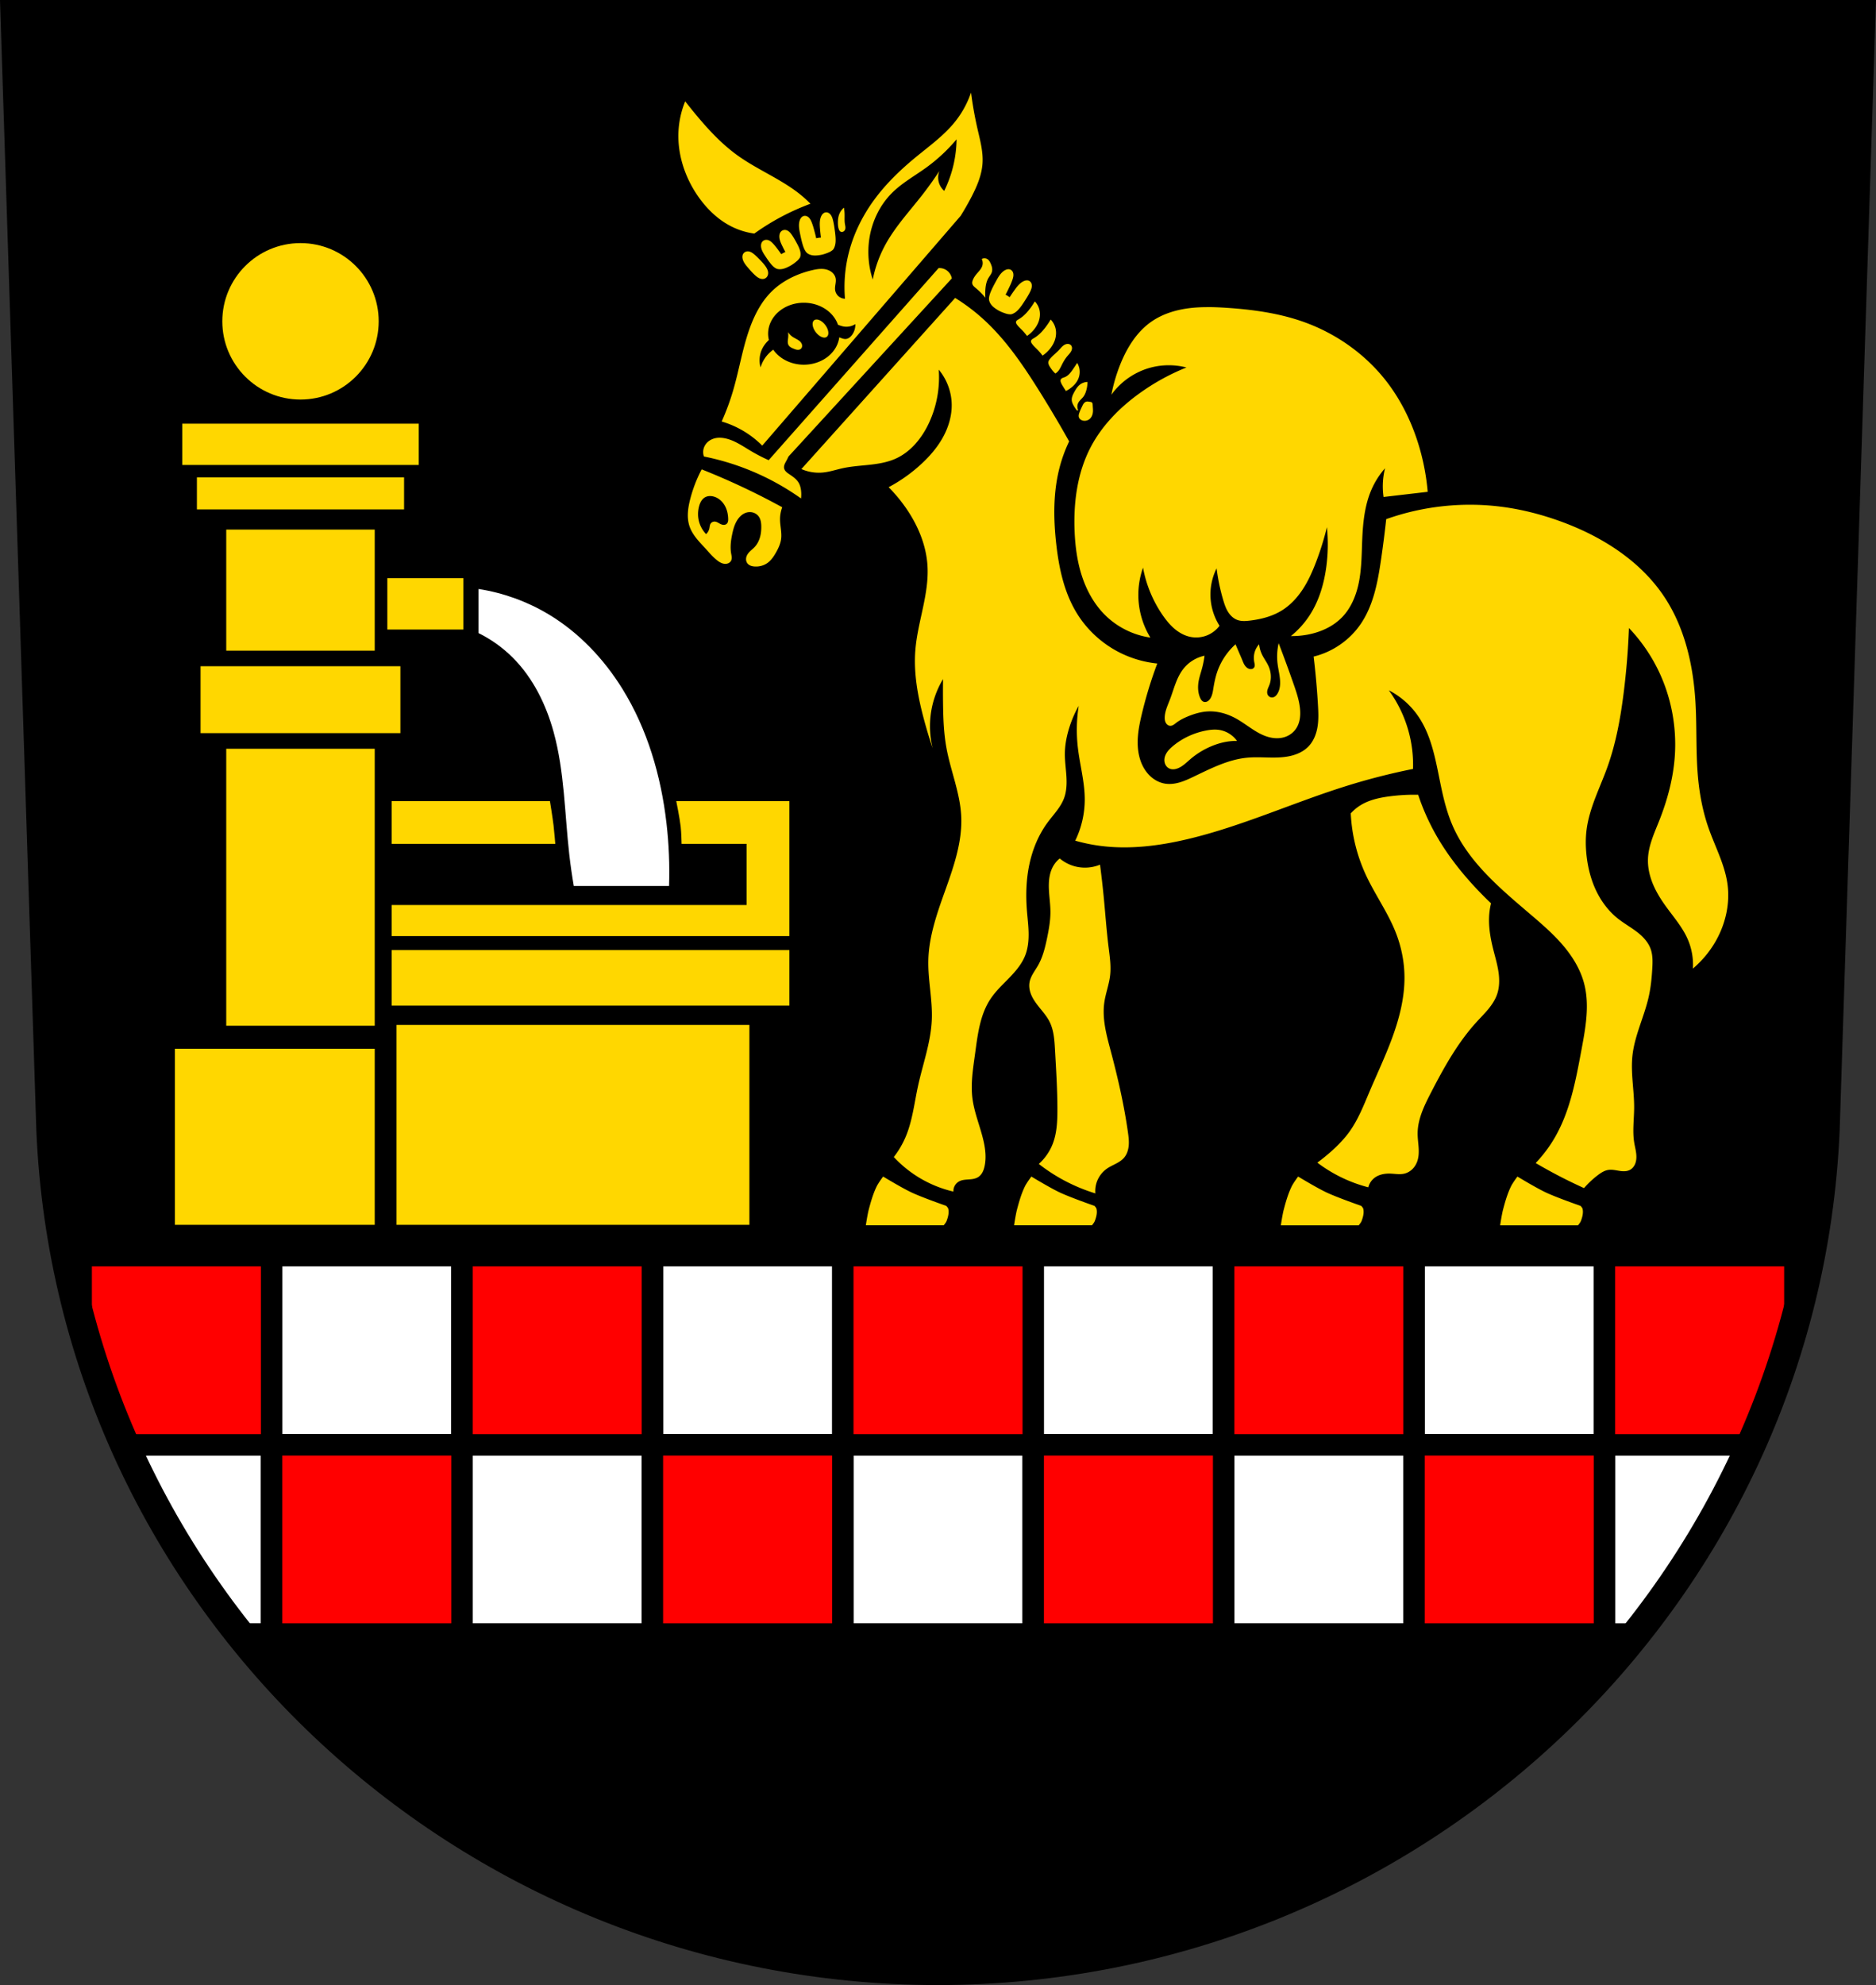
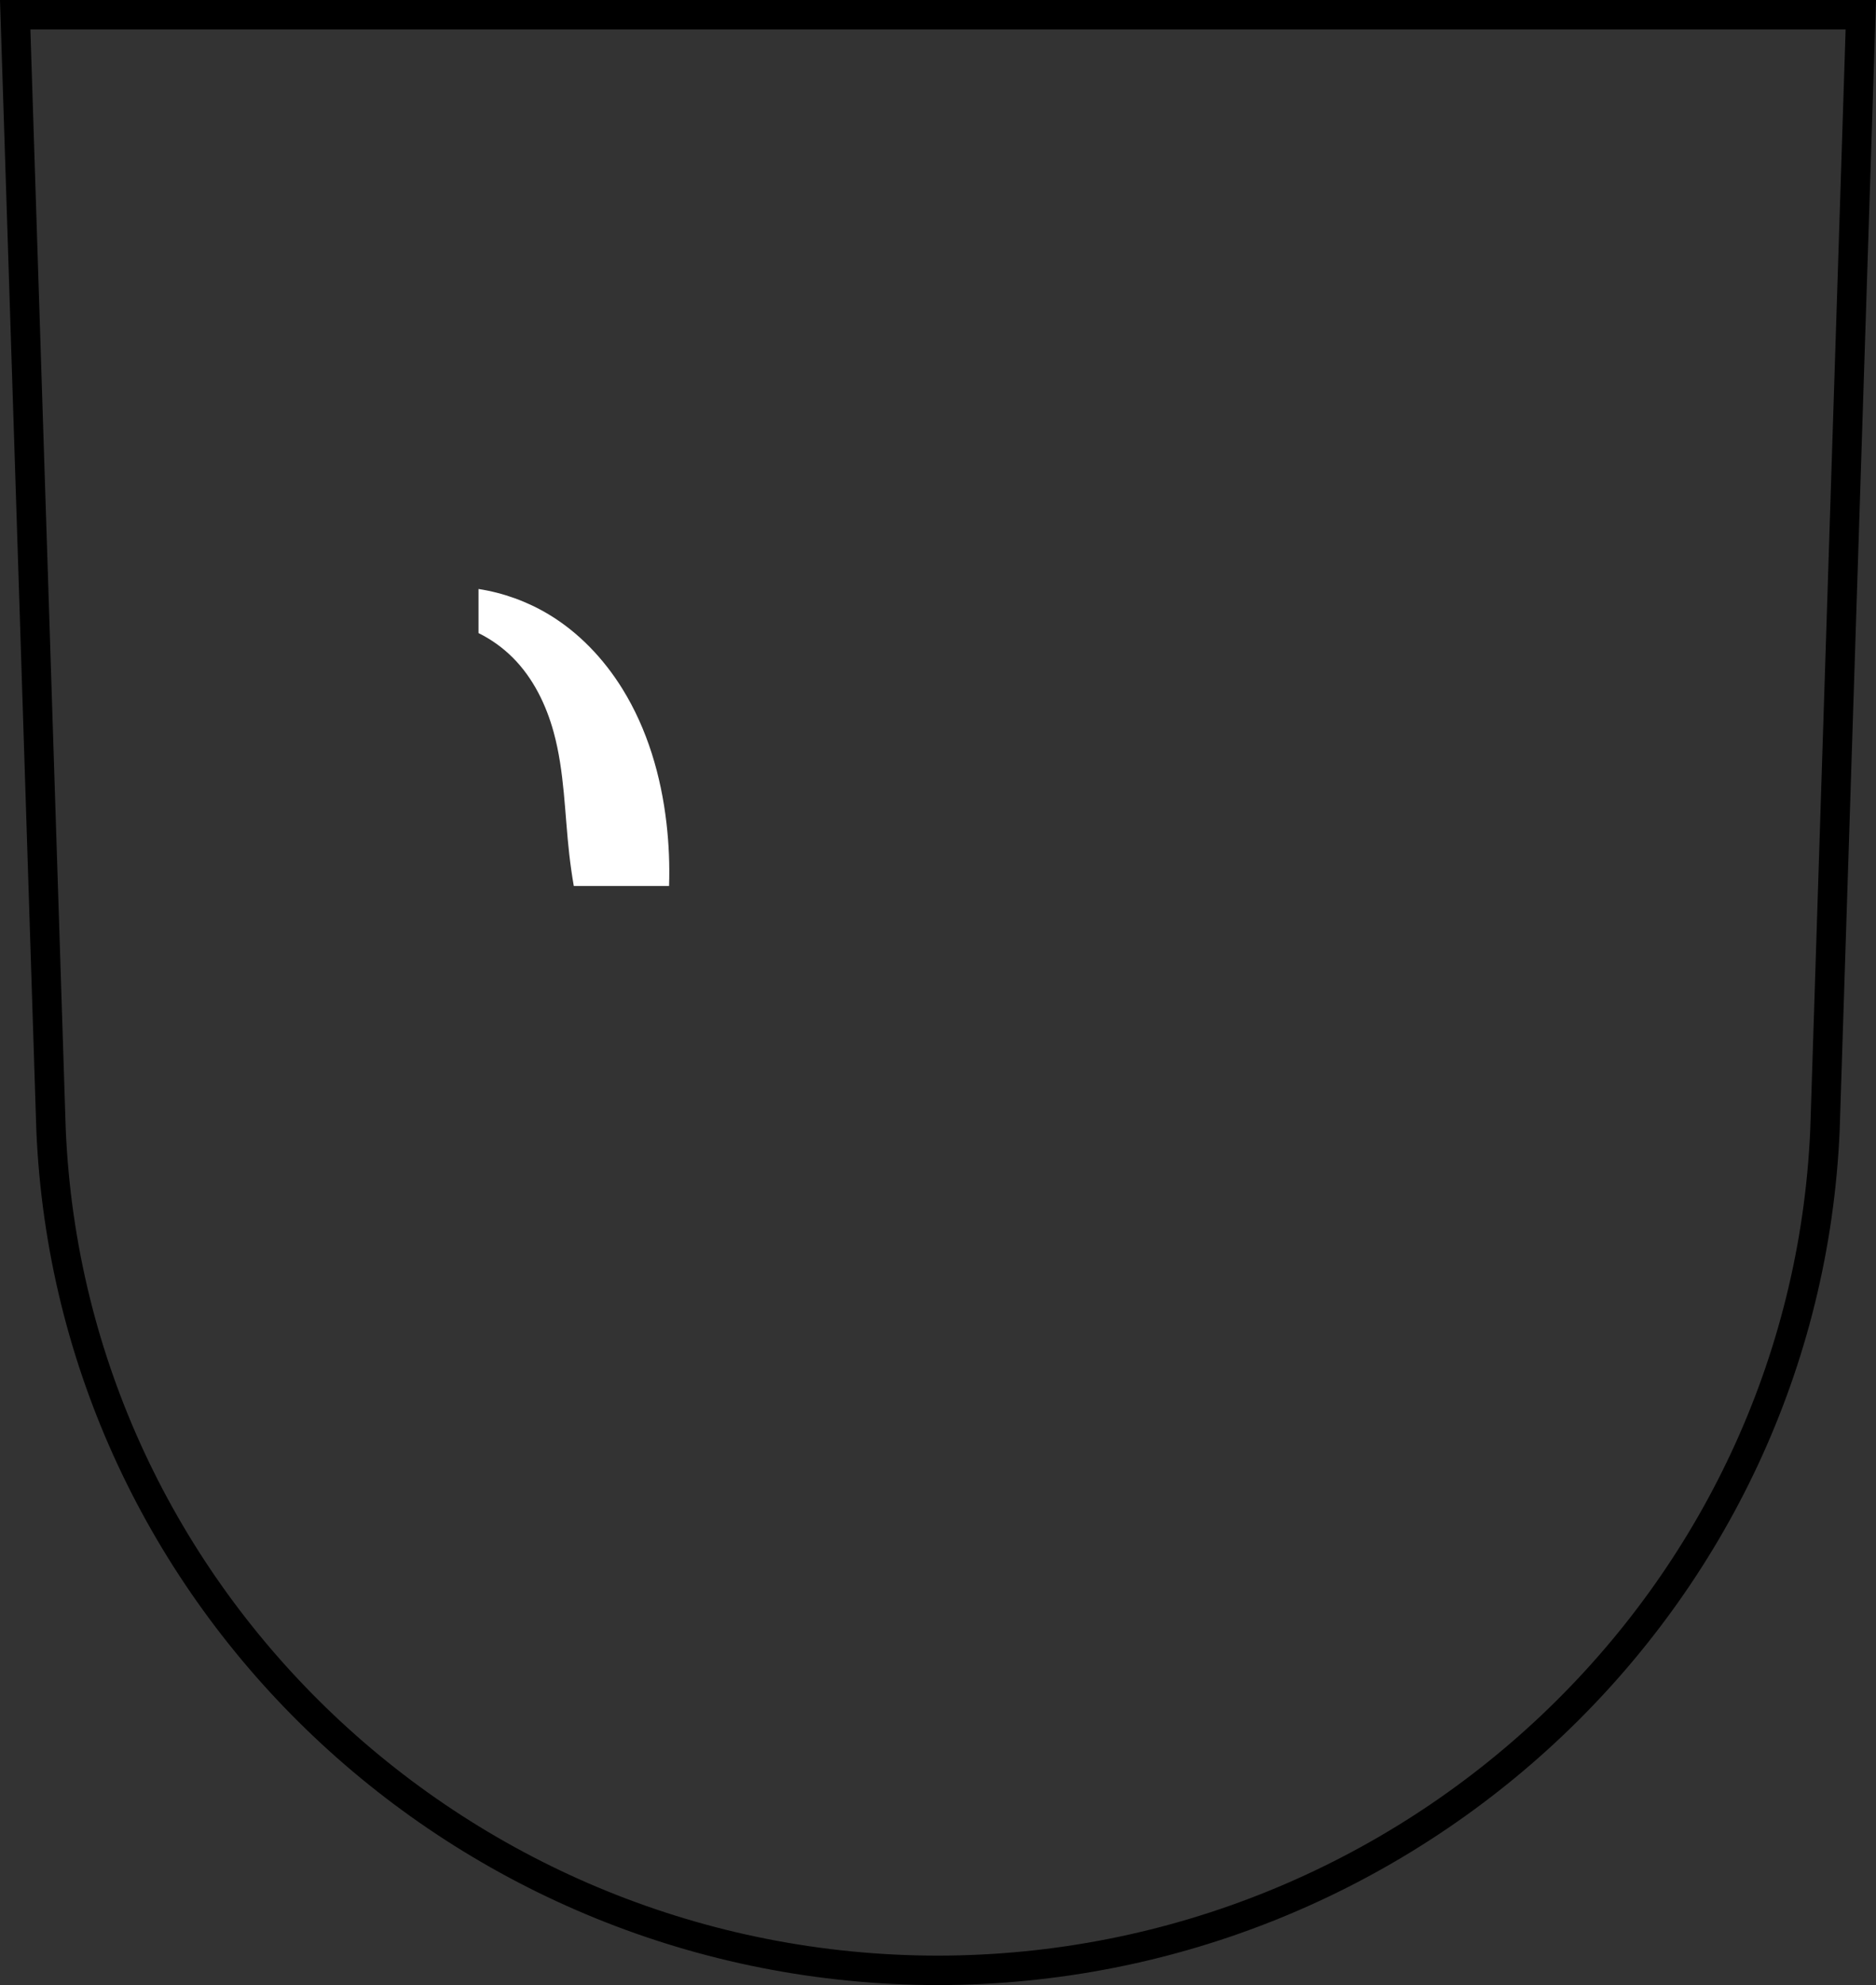
<svg xmlns="http://www.w3.org/2000/svg" width="701.33" height="741.77" viewBox="0 0 701.334 741.769">
  <rect x="0" y="0" width="701.334" height="741.769" fill="#333333" stroke="none" />
  <g transform="translate(-24.589-32.854)">
-     <path d="m30.27 38.35l13.398 416.62c7.415 175.25 153.92 314.05 331.59 314.14 177.51-.215 324.07-139.06 331.59-314.14l13.398-416.62h-344.98z" fill-rule="evenodd" />
    <g stroke="#000">
      <g stroke-linejoin="round" stroke-linecap="round" stroke-width="8" transform="translate(24.589 32.854)">
-         <path d="m101.52 469.2v70.69h71.18v-70.69h-71.18zm71.18 70.69v70.68h71.18v-70.68h-71.18zm71.18 0h71.18v-70.69h-71.18v70.69zm71.18 0v70.68h71.19v-70.68h-71.19zm71.19 0h71.18v-70.69h-71.18v70.69zm71.18 0v70.68h71.18v-70.68h-71.18zm71.18 0h71.18v-70.69h-71.18v70.69zm71.18 0c0 23.562 0 47.12 0 70.69h11.787c17.16-21.542 31.64-45.27 42.969-70.69h-54.756zm-498.29 0h-54.859c11.303 25.418 25.762 49.14 42.896 70.68h11.963v-70.68z" fill="#fff" />
-         <path d="m599.81 469.2c0 23.562 0 47.12 0 70.69h54.758c6.571-14.743 12.09-30.05 16.428-45.842v-24.844h-71.19zm0 70.69h-71.18v70.69h71.18v-70.69zm-71.18 0v-70.68h-71.18v70.68h71.18zm-71.18 0h-71.18v70.69h71.18v-70.69zm-71.18 0v-70.68h-71.19v70.68h71.19zm-71.19 0h-71.18v70.69h71.18v-70.69zm-71.18 0v-70.68h-71.18v70.68h71.18zm-71.18 0h-71.18v70.69h71.18v-70.69zm-71.18 0v-70.68h-71.19v25.04c4.318 15.723 9.796 30.964 16.324 45.645h54.861z" fill="#f00" />
-       </g>
+         </g>
      <path d="m30.27 38.35l13.398 416.62c7.415 175.25 153.92 314.05 331.59 314.14 177.51-.215 324.07-139.06 331.59-314.14l13.398-416.62h-344.98z" fill="none" fill-rule="evenodd" stroke-width="11" />
    </g>
-     <path d="m136.93 123.69c-16.14 0-29.23 13.09-29.23 29.23 0 16.14 13.09 29.23 29.23 29.23 16.14 0 29.23-13.09 29.23-29.23 0-16.14-13.08-29.23-29.23-29.23m-44.21 67.48v15.42h88.41v-15.42zm5.482 20.04v11.994h77.45v-11.994zm10.967 19.533v45.23h55.51v-45.23zm60.22 18.16v19.19h28.441v-19.19zm-69.816 32.896v25.01h74.7v-25.01zm9.596 30.84v103.49h55.51v-103.49zm61.852 19.555v15.971h61.16c0 0-.374-4.631-.654-6.937-.367-3.02-1.346-9.03-1.346-9.03zm106.38 0c0 0 1.294 6.339 1.657 9.549.241 2.13.343 6.422.343 6.422h24.308v22.852h-132.69v11.625h148.66v-5.813-5.813-22.852-15.971h-15.971zm-106.38 55.662v20.756h148.66v-20.756zm1.797 27.979v74.7h131.93v-74.7zm-82.84 8.91v65.793h74.7v-65.793z" fill="#ffd700" />
    <g fill-rule="evenodd">
      <path d="m203.48 252.94v16.477c4.746 2.339 9.104 5.463 12.842 9.208 7.568 7.579 12.441 17.534 15.265 27.865 4.04 14.786 4.09 30.32 5.815 45.553.45 3.973 1.016 7.933 1.696 11.873h35.619c.257-7.844-.067-15.707-.969-23.504-2.039-17.624-7.132-35.08-16.477-50.16-6.955-11.223-16.297-21.08-27.623-27.865-8.01-4.797-16.946-8.03-26.17-9.45" fill="#fff" />
-       <path d="m363.01 34.588c-1.332 3.927-3.351 7.619-5.939 10.857-4.145 5.185-9.623 9.1-14.75 13.316-5.759 4.736-11.174 9.956-15.57 15.979-4.312 5.907-7.617 12.581-9.424 19.668-1.429 5.603-1.915 11.444-1.434 17.207-.897-.008-1.788-.351-2.459-.947-.671-.596-1.115-1.44-1.229-2.33-.091-.715.025-1.437.131-2.15.106-.713.203-1.443.074-2.152-.145-.8-.578-1.535-1.168-2.096-.59-.561-1.329-.951-2.109-1.182-1.79-.529-3.715-.225-5.531.205-5.722 1.356-11.231 4.01-15.365 8.195-3.45 3.49-5.833 7.91-7.58 12.496-2.975 7.806-4.211 16.16-6.555 24.17-1.164 3.985-2.604 7.888-4.303 11.676 2.266.668 4.465 1.562 6.555 2.664 3.165 1.669 6.078 3.819 8.605 6.352l74.16-85.84c1.466-2.331 2.834-4.723 4.098-7.17 2.027-3.923 3.814-8.089 4.098-12.496.276-4.286-.882-8.515-1.844-12.701-1.041-4.532-1.863-9.115-2.459-13.727m-106.86 3.289c-1.306 3.19-2.125 6.578-2.422 10.01-.777 8.99 2.106 18.11 7.266 25.514 3.191 4.579 7.303 8.604 12.273 11.143 2.727 1.392 5.686 2.324 8.719 2.744 3.144-2.258 6.438-4.31 9.852-6.137 3.593-1.923 7.319-3.597 11.143-5.01-.875-.902-1.792-1.765-2.746-2.584-7.353-6.312-16.681-9.84-24.545-15.502-5.885-4.237-10.862-9.604-15.502-15.178-1.372-1.648-2.718-3.316-4.04-5.01m101.46 14.201c-.038 3.02-.383 6.04-1.027 8.99-.776 3.554-1.986 7.01-3.596 10.275-.791-.698-1.414-1.586-1.799-2.568-.608-1.55-.608-3.331 0-4.881-2.01 3.086-4.156 6.086-6.422 8.99-4.79 6.139-10.166 11.903-13.871 18.752-2.173 4.02-3.737 8.363-4.623 12.844-1.587-4.863-2.031-10.1-1.285-15.16.949-6.436 3.873-12.615 8.479-17.209 3.776-3.767 8.523-6.374 12.842-9.504 4.18-3.03 7.986-6.577 11.303-10.533m-42.1 25.539c-.798.661-1.421 1.534-1.787 2.504-.386 1.02-.487 2.126-.477 3.217.007.807.076 1.626.357 2.383.061.163.132.323.229.469.096.145.218.276.367.365.16.096.349.141.535.139.187-.003.371-.053.537-.139.254-.131.463-.343.596-.596.178-.341.214-.741.184-1.125-.03-.384-.122-.759-.184-1.139-.198-1.217-.088-2.46-.119-3.693-.02-.799-.1-1.598-.238-2.385m-6.711 1.74c-.179.009-.358.048-.527.115-.344.137-.649.392-.891.707-.241.315-.422.689-.557 1.08-.48 1.392-.377 2.95-.252 4.441.086 1.031.197 2.057.336 3.08-.495.033-.987.103-1.477.195-.102.019-.204.049-.307.068-.139-.689-.309-1.373-.484-2.051-.317-1.225-.645-2.447-1.084-3.621-.165-.441-.346-.876-.58-1.273-.234-.397-.521-.757-.871-1.016-.302-.223-.652-.368-1.01-.404-.357-.036-.723.038-1.043.225-.325.189-.597.49-.799.84-.202.35-.337.748-.426 1.156-.312 1.454-.027 2.981.271 4.439.304 1.483.625 2.966 1.076 4.398.264.837.603 1.656 1.094 2.336.218.302.495.553.795.738.519.32 1.102.519 1.686.609.986.152 1.996.035 2.98-.127.853-.14 1.69-.413 2.508-.727.507-.194 1.017-.4 1.479-.711.335-.226.695-.459.918-.826.46-.756.692-1.7.746-2.637.08-1.393-.094-2.787-.279-4.166-.17-1.264-.351-2.53-.648-3.762-.111-.462-.241-.922-.426-1.352-.185-.43-.427-.832-.744-1.143-.273-.268-.599-.467-.949-.559-.175-.046-.356-.066-.535-.057m-15.676 6.604c-.347.044-.683.181-.955.4-.276.223-.481.527-.611.857-.13.33-.187.686-.197 1.041-.037 1.263.508 2.462 1.053 3.602.377.788.775 1.564 1.197 2.328-.443.191-.873.41-1.295.646-.088.049-.173.106-.262.156-.326-.499-.679-.983-1.035-1.461-.644-.865-1.296-1.725-2.037-2.508-.278-.294-.57-.578-.898-.814-.328-.236-.697-.426-1.092-.514-.341-.076-.702-.073-1.039.018-.338.091-.651.271-.891.525-.243.258-.404.587-.488.932-.084.345-.092.706-.055 1.059.135 1.256.837 2.369 1.531 3.424.707 1.073 1.427 2.141 2.254 3.125.483.575 1.031 1.109 1.676 1.484.287.167.613.274.941.32.567.08 1.157.043 1.717-.08.946-.208 1.837-.639 2.691-1.096.74-.396 1.426-.891 2.084-1.412.408-.323.816-.657 1.148-1.057.241-.291.504-.596.602-.961.202-.752.141-1.576-.08-2.336-.329-1.13-.891-2.176-1.459-3.207-.52-.944-1.052-1.885-1.68-2.762-.236-.329-.486-.651-.779-.93-.293-.279-.632-.516-1.012-.656-.328-.121-.683-.169-1.029-.125m-13.352 8c-.348-.033-.704.015-1.027.146-.324.132-.615.35-.82.633-.209.287-.327.632-.367.984-.04.352-.005.711.076 1.057.29 1.23 1.123 2.249 1.943 3.209.835.977 1.684 1.945 2.627 2.818.551.51 1.145.995 1.846 1.264.311.119.641.196.975.203.333.007.671-.058.971-.203.344-.166.632-.438.832-.764.2-.325.31-.701.334-1.082.049-.79-.27-1.559-.68-2.236-.609-1.01-1.422-1.873-2.236-2.723-.746-.778-1.502-1.551-2.334-2.236-.312-.257-.637-.504-.992-.697-.355-.194-.744-.335-1.146-.373m88.34 2.582c-.383-.014-.77.082-1.102.273.374.741.462 1.622.242 2.422-.161.585-.476 1.118-.842 1.602-.366.484-.782.926-1.176 1.387-.663.776-1.27 1.623-1.615 2.584-.13.362-.223.749-.162 1.129.058.359.252.687.49.961.239.274.523.504.803.736 1.317 1.098 2.535 2.315 3.633 3.633-.08-1.048-.08-2.101 0-3.148.111-1.458.389-2.939 1.131-4.199.442-.751 1.047-1.425 1.291-2.262.156-.534.154-1.106.051-1.652-.103-.547-.304-1.07-.535-1.576-.268-.585-.597-1.173-1.129-1.535-.317-.216-.697-.339-1.08-.354m-17.234 3.668l-63.52 71.77c-2.36-1.054-4.657-2.247-6.875-3.574-3.153-1.886-6.273-4.091-9.9-4.676-1-.161-2.03-.193-3.03 0-.971.188-1.902.594-2.678 1.207-.776.613-1.39 1.436-1.721 2.367-.376 1.057-.376 2.244 0 3.301 5.44 1.087 10.783 2.654 15.949 4.676 7.198 2.817 14.05 6.519 20.35 10.998.123-1 .123-2.02 0-3.02-.117-.956-.353-1.911-.826-2.75-.805-1.426-2.215-2.387-3.574-3.301-.415-.279-.833-.561-1.186-.916-.353-.355-.642-.792-.74-1.283-.096-.48-.004-.981.168-1.439.172-.458.422-.882.658-1.311.296-.539.571-1.09.824-1.65l61.05-66.55c-.21-1.209-.92-2.321-1.926-3.02-.874-.61-1.961-.908-3.02-.826m25.887.422c-.194.022-.39.069-.58.137-.381.135-.742.352-1.074.605-1.181.905-1.952 2.251-2.67 3.555-.73 1.326-1.45 2.664-2.035 4.047-.342.808-.614 1.651-.682 2.486-.03.371.019.742.127 1.078.187.58.501 1.11.887 1.557.651.755 1.499 1.321 2.354 1.836.741.447 1.553.782 2.379 1.074.512.181 1.035.355 1.588.418.402.045.827.099 1.234-.035.84-.278 1.627-.845 2.275-1.523.964-1.01 1.737-2.181 2.49-3.352.69-1.072 1.373-2.153 1.945-3.283.215-.424.417-.859.555-1.307.138-.447.213-.91.174-1.352-.034-.382-.155-.744-.361-1.041-.207-.297-.5-.527-.846-.645-.351-.119-.751-.122-1.139-.039-.388.083-.767.251-1.123.461-1.268.748-2.2 2-3.072 3.219-.603.841-1.184 1.694-1.742 2.563-.398-.295-.817-.561-1.25-.809-.09-.051-.186-.097-.277-.148.341-.614.653-1.246.959-1.875.554-1.138 1.098-2.281 1.525-3.459.16-.442.305-.892.385-1.346.079-.454.093-.916-.006-1.34-.086-.366-.257-.7-.506-.959-.249-.26-.575-.442-.939-.508-.185-.033-.38-.037-.574-.016m-19.686 10.717l-57.49 63.947c2.523 1.109 5.332 1.557 8.07 1.291 2.524-.245 4.949-1.078 7.428-1.615 3.262-.707 6.61-.902 9.928-1.264 3.318-.362 6.661-.905 9.713-2.256 5.788-2.563 10.02-7.844 12.656-13.598 2.811-6.13 4.045-12.974 3.553-19.699 3.01 3.592 4.753 8.23 4.844 12.918.083 4.291-1.183 8.546-3.248 12.309-2.065 3.763-4.909 7.06-8.06 9.975-3.691 3.421-7.827 6.361-12.271 8.721 2.374 2.388 4.538 4.986 6.459 7.752 4.447 6.403 7.607 13.855 8.07 21.637.633 10.559-3.648 20.786-4.521 31.33-.729 8.801.936 17.633 3.23 26.16.965 3.585 2.041 7.139 3.229 10.656-1.337-5.381-1.337-11.09 0-16.471.817-3.291 2.128-6.459 3.875-9.365-.037 3.01-.037 6.03 0 9.04.07 5.621.273 11.265 1.293 16.793 1.562 8.465 5.03 16.596 5.49 25.19.523 9.746-2.853 19.231-6.137 28.422-2.956 8.274-5.911 16.73-6.137 25.514-.191 7.444 1.595 14.843 1.293 22.283-.344 8.475-3.366 16.581-5.168 24.869-1.367 6.288-2.057 12.787-4.521 18.73-1.149 2.771-2.675 5.387-4.521 7.752 3.092 3.325 6.702 6.169 10.658 8.396 3.636 2.047 7.564 3.575 11.627 4.521-.039-.79.154-1.59.553-2.273.399-.683 1-1.247 1.707-1.602.988-.496 2.127-.572 3.23-.646.673-.045 1.348-.093 2.01-.229.66-.136 1.309-.363 1.867-.74.635-.429 1.132-1.042 1.494-1.717.363-.675.595-1.411.766-2.158.701-3.071.364-6.293-.322-9.367-1.214-5.434-3.504-10.623-4.199-16.15-.689-5.474.221-11.01.971-16.473.982-7.157 1.805-14.658 5.813-20.668 1.923-2.883 4.487-5.269 6.9-7.756 2.413-2.487 4.738-5.172 6.02-8.393 1.064-2.68 1.351-5.611 1.299-8.494-.053-2.883-.432-5.748-.652-8.623-.438-5.718-.24-11.511.969-17.12 1.198-5.555 3.409-10.928 6.781-15.502 2.171-2.944 4.851-5.618 6.137-9.04.991-2.641 1.071-5.536.893-8.352-.178-2.816-.6-5.62-.568-8.441.032-2.84.524-5.664 1.291-8.398.914-3.261 2.218-6.412 3.875-9.365-.799 5.122-.907 10.351-.322 15.502.736 6.482 2.564 12.854 2.584 19.377.016 5.348-1.209 10.697-3.553 15.504 3.068.878 6.201 1.526 9.365 1.938 10.984 1.43 22.17-.008 32.941-2.584 20.11-4.808 39.05-13.507 58.779-19.701 8.274-2.598 16.688-4.755 25.19-6.459.152-4.675-.394-9.371-1.615-13.887-1.504-5.562-4.04-10.845-7.428-15.502 4.383 2.259 8.193 5.62 10.98 9.688 5.408 7.892 6.712 17.775 8.721 27.13 1.017 4.736 2.256 9.448 4.197 13.887 6.05 13.823 18.241 23.789 29.713 33.588 4.093 3.496 8.164 7.06 11.639 11.168 3.474 4.111 6.353 8.822 7.738 14.02 2.154 8.09.57 16.642-.969 24.869-2.076 11.1-4.137 22.459-9.688 32.29-2.047 3.628-4.551 7-7.43 10.01 3.281 1.931 6.62 3.762 10.01 5.49 2.66 1.356 5.353 2.649 8.07 3.877 1.546-1.79 3.282-3.418 5.168-4.846 1.163-.881 2.434-1.707 3.875-1.938 1.348-.216 2.716.107 4.064.322.674.107 1.355.188 2.037.16.682-.028 1.367-.168 1.973-.482.828-.43 1.471-1.171 1.871-2.01.4-.843.567-1.782.584-2.715.033-1.865-.516-3.684-.816-5.525-.698-4.284-.047-8.66-.023-13 .035-6.471-1.329-12.942-.646-19.377.814-7.674 4.477-14.746 6.137-22.283.747-3.394 1.084-6.867 1.291-10.336.149-2.5.222-5.078-.645-7.428-.978-2.652-3.064-4.751-5.322-6.451-2.258-1.7-4.742-3.088-6.951-4.852-3.475-2.774-6.195-6.434-8.102-10.451-1.906-4.02-3.01-8.386-3.525-12.803-.385-3.324-.436-6.695 0-10.01 1.068-8.122 4.981-15.545 7.752-23.254 3.249-9.04 4.948-18.565 6.137-28.1.99-7.934 1.636-15.909 1.938-23.898 4.449 4.665 8.168 10.02 10.98 15.824 4.837 9.974 6.947 21.242 6.137 32.3-.602 8.209-2.779 16.248-5.814 23.898-1.831 4.616-4.01 9.248-4.197 14.211-.12 3.155.585 6.307 1.773 9.232 1.188 2.925 2.851 5.637 4.686 8.207 2.939 4.116 6.371 7.961 8.396 12.596 1.502 3.438 2.172 7.236 1.938 10.98 3.345-2.823 6.199-6.226 8.396-10.01 3.769-6.492 5.564-14.205 4.521-21.639-1.029-7.333-4.671-13.998-7.104-20.992-2.096-6.03-3.301-12.342-3.889-18.695-.864-9.345-.407-18.764-.957-28.13-.812-13.831-3.974-27.853-11.627-39.4-8.915-13.455-23.28-22.536-38.432-28.1-6.999-2.569-14.253-4.474-21.639-5.49-14.721-2.026-29.922-.461-43.922 4.521-.552 5.071-1.198 10.133-1.938 15.18-1.241 8.466-2.868 17.197-7.752 24.22-4.112 5.915-10.439 10.25-17.439 11.949.724 6.01 1.264 12.04 1.615 18.09.159 2.728.278 5.48-.164 8.176-.442 2.696-1.489 5.362-3.389 7.326-1.799 1.861-4.259 2.982-6.783 3.553-5.265 1.19-10.773.131-16.15.645-7.09.677-13.597 4.04-20.02 7.105-1.676.801-3.369 1.59-5.152 2.111-1.783.522-3.672.77-5.506.473-1.966-.319-3.808-1.265-5.297-2.588-1.489-1.323-2.633-3.01-3.424-4.84-1.241-2.867-1.622-6.05-1.488-9.172.134-3.121.767-6.197 1.488-9.236 1.534-6.465 3.478-12.834 5.814-19.05-4.925-.497-9.758-1.913-14.172-4.154-6.484-3.293-12.05-8.387-15.863-14.578-4.764-7.728-6.714-16.86-7.729-25.881-1.075-9.559-1.175-19.36 1.256-28.668.873-3.344 2.069-6.605 3.564-9.721-3.613-6.442-7.382-12.796-11.303-19.05-6.05-9.65-12.539-19.18-20.992-26.805-3.201-2.889-6.666-5.488-10.336-7.752m29.795 1.293c-.603 1.04-1.279 2.038-2.02 2.986-1.132 1.451-2.44 2.8-4.04 3.715-.205.118-.415.228-.596.381-.18.153-.332.355-.373.588-.031.172 0 .351.064.514.063.163.159.312.26.455.548.781 1.269 1.419 1.938 2.1.67.681 1.291 1.41 1.857 2.18.931-.636 1.775-1.4 2.502-2.262.845-1 1.534-2.144 1.938-3.391.446-1.377.535-2.881.162-4.279-.298-1.119-.888-2.157-1.695-2.986m-86.355.494a13.35 11.579 0 0 1 12.768 8.232c.723.283 1.451.547 2.217.668 1.469.232 3.02-.098 4.268-.908.061 1.454-.394 2.923-1.27 4.086-.27.358-.582.691-.947.951-.365.26-.787.447-1.232.502-.453.056-.915-.025-1.352-.158-.409-.125-.802-.294-1.201-.445a13.35 11.579 0 0 1 -13.25 10.23 13.35 11.579 0 0 1 -11.426 -5.611c-.035.025-.073.046-.107.072-1.157.859-2.184 1.899-2.998 3.088-.722 1.055-1.276 2.224-1.635 3.451-.642-2.237-.444-4.706.545-6.813.611-1.3 1.514-2.436 2.563-3.424a13.35 11.579 0 0 1 -.291 -2.342 13.35 11.579 0 0 1 13.35 -11.58m150.81 1.646c-2.449.005-4.893.134-7.318.471-4.851.674-9.652 2.213-13.658 5.03-5.445 3.831-9.08 9.77-11.551 15.951-1.456 3.641-2.562 7.421-3.299 11.273 3.568-4.976 8.921-8.643 14.85-10.174 4.306-1.112 8.893-1.112 13.199 0-6.337 2.544-12.356 5.877-17.875 9.898-7.249 5.283-13.705 11.859-17.875 19.801-5.05 9.614-6.515 20.775-6.05 31.623.242 5.635.99 11.283 2.744 16.643 1.754 5.36 4.55 10.437 8.531 14.432 4.564 4.58 10.646 7.622 17.05 8.525-2.493-4.065-4.01-8.722-4.4-13.475-.347-4.27.22-8.612 1.65-12.65 1.164 6.396 3.713 12.537 7.424 17.875 1.26 1.813 2.663 3.544 4.348 4.971 1.685 1.427 3.669 2.543 5.828 3 2.02.432 4.167.273 6.104-.453 1.936-.726 3.657-2.02 4.896-3.672-1.834-2.89-2.976-6.217-3.301-9.625-.386-4.04.387-8.19 2.201-11.824.505 4 1.333 7.958 2.475 11.824.445 1.506.944 3.02 1.764 4.355.819 1.34 1.992 2.513 3.461 3.07 1.474.559 3.108.459 4.674.275 4.238-.498 8.482-1.588 12.1-3.852 3.15-1.971 5.724-4.773 7.76-7.881 2.036-3.108 3.557-6.524 4.891-9.992 1.655-4.306 3.034-8.719 4.125-13.201.513 5.03.421 10.119-.275 15.12-.861 6.192-2.681 12.332-6.05 17.6-1.932 3.02-4.357 5.726-7.15 7.975 2.12.029 4.241-.154 6.324-.549 4.831-.915 9.534-3.04 12.926-6.6 3.511-3.684 5.404-8.656 6.309-13.664.904-5.01.901-10.127 1.115-15.211.27-6.395.921-12.904 3.486-18.768 1.258-2.875 2.965-5.551 5.04-7.906-.496 1.978-.774 4.01-.826 6.05-.04 1.562.053 3.129.275 4.676l16.5-1.926c-.527-6.156-1.727-12.253-3.574-18.15-2.6-8.298-6.505-16.222-11.826-23.1-7.906-10.218-18.894-17.961-31.07-22.275-9.164-3.246-18.899-4.579-28.6-5.225-2.444-.163-4.898-.282-7.348-.277m-146.041 4.635a3.89 2.224 52.817 0 0 -.883 .27 3.89 2.224 52.817 0 0 .547 4.43 3.89 2.224 52.817 0 0 4.127 1.789 3.89 2.224 52.817 0 0 -.545 -4.428 3.89 2.224 52.817 0 0 -3.246 -2.061m87.51.014c-.631 1.086-1.337 2.129-2.111 3.119-1.185 1.515-2.553 2.923-4.223 3.877-.215.123-.434.239-.623.398-.189.16-.346.37-.389.613-.032.18 0 .367.066.537.066.17.166.325.271.475.573.815 1.326 1.481 2.025 2.191.7.711 1.351 1.472 1.943 2.275.974-.664 1.857-1.459 2.617-2.359.883-1.045 1.605-2.24 2.027-3.541.467-1.437.557-3.01.168-4.467-.312-1.168-.929-2.254-1.773-3.119m-98.15 4.705c.078.731.078 1.469 0 2.199-.047.441-.123.881-.131 1.324-.008.444.055.898.268 1.287.193.353.5.635.84.852.34.216.713.371 1.086.523.45.184.91.367 1.395.41.242.022.49.008.725-.057.234-.065.456-.184.631-.354.266-.259.409-.629.422-1 .013-.371-.099-.741-.285-1.063-.396-.684-1.094-1.131-1.787-1.512-.559-.307-1.134-.589-1.65-.963-.608-.441-1.126-1-1.512-1.648m104.5 4.41c-.659.004-1.278.331-1.783.754-.505.423-.918.942-1.365 1.426-1.048 1.132-2.297 2.068-3.311 3.23-.329.377-.641.798-.727 1.291-.062.357.003.728.131 1.066.128.339.318.65.516.953.388.596.811 1.17 1.291 1.695.205.225.422.441.646.646.358-.223.685-.497.969-.809.717-.788 1.134-1.793 1.615-2.744.537-1.062 1.17-2.079 1.938-2.988.445-.527.938-1.022 1.291-1.615.213-.357.374-.753.408-1.168.035-.415-.064-.848-.326-1.172-.153-.189-.356-.335-.58-.43-.224-.094-.47-.138-.713-.137m3.553 7.105c-.524.817-1.063 1.624-1.615 2.422-.407.588-.824 1.174-1.32 1.689-.497.515-1.078.96-1.746 1.217-.273.105-.56.18-.824.307-.132.063-.257.14-.367.236-.11.097-.204.212-.264.346-.079.177-.095.378-.072.57.023.193.083.38.154.561.19.482.456.931.727 1.373.366.599.744 1.19 1.131 1.775.592-.303 1.16-.654 1.695-1.049 1.229-.907 2.301-2.071 2.906-3.473.534-1.237.684-2.638.404-3.955-.151-.712-.427-1.399-.809-2.02m3.875 7.105c-1.049.018-2.088.393-2.906 1.049-.875.701-1.474 1.685-2.02 2.666-.27.488-.532.982-.719 1.508-.186.525-.295 1.085-.25 1.641.058.719.37 1.391.727 2.02.355.623.76 1.219 1.211 1.777l.484-.082c-.426-.848-.426-1.896 0-2.744.456-.908 1.327-1.529 1.938-2.342.502-.668.818-1.457 1.049-2.26.302-1.049.465-2.139.484-3.23m-.082 7.314c-.107 0-.214 0-.32.033-.406.087-.753.361-1.01.689-.255.328-.431.71-.607 1.086-.374.797-.762 1.589-1.049 2.422-.089.26-.169.526-.207.799-.038.272-.033.553.045.816.099.336.314.633.588.852.274.219.603.364.945.441.837.189 1.755-.029 2.424-.566.396-.317.704-.737.916-1.197.212-.461.329-.962.375-1.467.075-.832-.042-1.667-.08-2.502-.009-.208-.015-.42-.068-.621-.053-.201-.161-.396-.336-.51-.094-.061-.203-.096-.313-.117-.11-.022-.223-.031-.334-.045-.323-.039-.649-.116-.971-.113m-144.16 25.35c-1.837 3.487-3.27 7.186-4.262 11-.878 3.377-1.4 7.01-.275 10.313 1.141 3.35 3.804 5.907 6.188 8.523 1.355 1.488 2.658 3.048 4.262 4.264.775.588 1.653 1.102 2.621 1.197.484.048.983-.016 1.426-.217.443-.201.827-.544 1.041-.98.205-.419.25-.902.217-1.367-.033-.466-.139-.923-.217-1.383-.401-2.368-.082-4.8.412-7.15.452-2.153 1.086-4.344 2.477-6.05.692-.849 1.577-1.566 2.611-1.926.844-.294 1.777-.341 2.639-.105.862.236 1.647.759 2.174 1.48.383.525.626 1.141.768 1.775.142.634.186 1.288.195 1.938.021 1.382-.109 2.773-.496 4.1-.387 1.327-1.037 2.588-1.979 3.6-.909.977-2.088 1.728-2.75 2.887-.276.484-.453 1.031-.467 1.588-.014.557.14 1.123.467 1.574.305.421.749.73 1.23.924.482.194 1 .28 1.52.314 1.639.109 3.32-.309 4.674-1.238 1.435-.985 2.441-2.473 3.301-3.986.901-1.587 1.693-3.278 1.924-5.088.309-2.418-.403-4.849-.412-7.287-.006-1.546.275-3.092.824-4.537-4.781-2.622-9.642-5.1-14.574-7.426-5.106-2.408-10.289-4.655-15.537-6.736m2.857 9.98c.566-.037 1.134.039 1.68.193 1.032.293 1.977.867 2.748 1.613.771.746 1.371 1.663 1.791 2.65.535 1.256.782 2.622.824 3.986.011.344.009.693-.066 1.029-.075.336-.231.663-.484.896-.162.149-.36.255-.57.318-.211.063-.433.084-.652.07-.439-.027-.861-.187-1.252-.389-.313-.161-.61-.35-.924-.508-.314-.158-.649-.288-1-.318-.323-.028-.654.033-.945.176-.291.143-.541.371-.705.65-.144.246-.221.526-.273.807-.052.28-.081.565-.139.844-.174.837-.613 1.616-1.238 2.199-1.358-1.402-2.32-3.184-2.75-5.088-.398-1.762-.339-3.62.139-5.361.179-.655.419-1.297.775-1.875.356-.578.834-1.09 1.424-1.426.493-.28 1.054-.432 1.619-.469m212.84 54.979c-.572 2.478-.714 5.05-.414 7.58.284 2.396.961 4.755.965 7.168.002 1.493-.275 3.03-1.104 4.271-.197.295-.425.572-.701.795-.276.222-.603.389-.953.445-.394.064-.809-.015-1.154-.215-.346-.2-.62-.518-.773-.887-.241-.577-.183-1.24-.004-1.84.179-.599.47-1.159.691-1.744.872-2.298.629-4.94-.412-7.166-.672-1.436-1.651-2.709-2.344-4.135-.587-1.209-.961-2.522-1.102-3.859-.892.96-1.519 2.164-1.793 3.445-.232 1.086-.213 2.219 0 3.309.058.299.132.596.154.9.022.304-.012.621-.154.891-.149.282-.413.497-.711.611-.298.114-.627.132-.941.078-.387-.066-.755-.238-1.07-.473-.315-.234-.581-.53-.805-.854-.448-.646-.723-1.391-1.02-2.119-.396-.972-.827-1.93-1.24-2.895l-1.24-2.895c-1.161 1.046-2.224 2.201-3.17 3.445-1.524 2-2.744 4.242-3.584 6.615-.726 2.051-1.166 4.192-1.516 6.34-.226 1.389-.436 2.841-1.24 3.996-.264.379-.594.724-1 .941-.408.218-.901.3-1.342.162-.336-.105-.626-.331-.85-.604-.224-.272-.388-.589-.529-.912-.842-1.93-.919-4.13-.551-6.203.283-1.592.815-3.126 1.24-4.686.432-1.583.755-3.197.965-4.824-3.07.636-5.9 2.374-7.855 4.824-2.644 3.312-3.581 7.621-5.1 11.578-.811 2.114-1.819 4.215-1.93 6.477-.024.494-.004.995.119 1.475.123.479.354.936.709 1.281.332.323.777.541 1.24.553.42.011.828-.145 1.189-.359.361-.214.683-.488 1.016-.744 1.371-1.059 2.942-1.829 4.547-2.48 2.334-.947 4.789-1.661 7.305-1.791 3.641-.189 7.279.864 10.475 2.617 4.056 2.225 7.551 5.589 11.99 6.891 2.106.618 4.408.727 6.479 0 1.604-.563 3.035-1.628 3.996-3.03.73-1.066 1.183-2.308 1.408-3.58.225-1.272.229-2.575.107-3.861-.295-3.125-1.308-6.134-2.342-9.1-1.804-5.174-3.688-10.32-5.65-15.436m-23.568 32.29c-1.245-.031-2.496.134-3.721.377-4.544.903-8.882 2.917-12.404 5.926-.777.663-1.52 1.382-2.086 2.232-.566.85-.948 1.846-.945 2.867.002.654.165 1.313.496 1.877.331.564.834 1.031 1.434 1.293.498.217 1.052.29 1.594.252.542-.038 1.073-.185 1.576-.391 1.804-.736 3.203-2.181 4.686-3.445 2.269-1.935 4.839-3.512 7.58-4.686 2.242-.959 4.607-1.651 7.03-1.93.915-.105 1.835-.15 2.756-.137-1.56-2.221-4.066-3.755-6.754-4.135-.412-.058-.825-.091-1.24-.102m73 24.344c-2.721.049-5.437.255-8.135.617-3.71.498-7.463 1.323-10.654 3.279-1.369.839-2.615 1.877-3.688 3.072.186 3.864.735 7.711 1.639 11.473.93 3.87 2.234 7.65 3.893 11.268 3.4 7.418 8.269 14.13 11.268 21.715 2.059 5.21 3.202 10.787 3.277 16.389.107 7.986-1.938 15.863-4.711 23.354-2.497 6.745-5.586 13.253-8.398 19.873-2.154 5.07-4.177 10.264-7.375 14.75-1.884 2.642-4.149 4.995-6.557 7.17-1.765 1.595-3.612 3.099-5.531 4.506 2.693 2.04 5.577 3.826 8.604 5.326 3.336 1.654 6.845 2.961 10.449 3.893.34-1.366 1.147-2.612 2.254-3.482 1.649-1.296 3.843-1.706 5.939-1.639 1.782.057 3.595.424 5.326 0 1.152-.282 2.211-.913 3.043-1.758.832-.845 1.441-1.899 1.807-3.03.526-1.624.55-3.369.434-5.072-.116-1.703-.365-3.4-.363-5.107.006-5.362 2.455-10.385 4.914-15.15 4.863-9.421 10.05-18.809 17.209-26.631 1.445-1.579 2.967-3.091 4.324-4.746 1.357-1.655 2.557-3.475 3.256-5.498.932-2.698.931-5.64.51-8.463-.422-2.823-1.25-5.568-1.945-8.336-1.127-4.485-1.916-9.126-1.434-13.725.123-1.173.329-2.338.615-3.482-2.632-2.489-5.162-5.088-7.58-7.785-4.868-5.431-9.294-11.281-12.906-17.617-2.744-4.815-5.01-9.901-6.76-15.16-.907-.018-1.816-.02-2.723-.004m-131.28 23.797c-1.071.873-1.964 1.965-2.607 3.188-.979 1.86-1.368 3.983-1.449 6.084-.139 3.578.574 7.138.58 10.719.006 3.264-.576 6.499-1.238 9.695-.737 3.554-1.6 7.144-3.398 10.297-.593 1.038-1.281 2.02-1.879 3.055-.598 1.035-1.11 2.139-1.307 3.318-.193 1.158-.075 2.357.252 3.484.327 1.128.858 2.188 1.486 3.18 1.762 2.784 4.292 5.061 5.77 8.01 1.612 3.212 1.827 6.92 2.027 10.508.416 7.441.897 14.883.895 22.336 0 4.314-.183 8.724-1.738 12.748-1.112 2.875-2.915 5.479-5.215 7.531 3.256 2.544 6.753 4.779 10.43 6.664 3.436 1.761 7.03 3.217 10.719 4.346-.104-1.164-.007-2.346.289-3.477.609-2.329 2.077-4.424 4.057-5.795 1.041-.721 2.203-1.241 3.324-1.83 1.121-.589 2.223-1.265 3.049-2.225 1.085-1.262 1.61-2.932 1.752-4.59.142-1.658-.069-3.323-.303-4.971-1.44-10.17-3.735-20.2-6.373-30.13-1.593-5.994-3.329-12.168-2.453-18.309.486-3.406 1.763-6.667 2.162-10.08.416-3.564-.137-7.158-.578-10.719-.74-5.97-1.165-11.975-1.738-17.963-.408-4.257-.891-8.508-1.449-12.748-3 1.243-6.427 1.452-9.561.58-2.01-.56-3.903-1.556-5.504-2.898m-66.02 118.86c0 0-1.745 2.319-2.383 3.619-1.354 2.762-2.213 5.764-2.996 8.748-.503 1.917-1.084 5.85-1.084 5.85h29.11c0 0 .839-.986 1.066-1.582.549-1.439.996-3.086.637-4.586-.105-.44-.773-1.105-.773-1.105 0 0-8.752-3.03-12.941-4.994-3.671-1.725-10.631-5.949-10.631-5.949m55.41 0c0 0-1.744 2.319-2.381 3.619-1.354 2.762-2.215 5.764-2.998 8.748-.503 1.917-1.084 5.85-1.084 5.85h29.11c0 0 .839-.986 1.066-1.582.549-1.439.996-3.086.637-4.586-.105-.44-.773-1.105-.773-1.105 0 0-8.752-3.03-12.941-4.994-3.671-1.725-10.633-5.949-10.633-5.949m99.73 0c0 0-1.745 2.319-2.383 3.619-1.354 2.762-2.213 5.764-2.996 8.748-.503 1.917-1.084 5.85-1.084 5.85h29.11c0 0 .839-.986 1.066-1.582.549-1.439.996-3.086.637-4.586-.105-.44-.773-1.105-.773-1.105 0 0-8.752-3.03-12.941-4.994-3.671-1.725-10.631-5.949-10.631-5.949m81.977 0c0 0-1.745 2.319-2.383 3.619-1.354 2.762-2.213 5.764-2.996 8.748-.503 1.917-1.084 5.85-1.084 5.85h29.11c0 0 .839-.986 1.066-1.582.549-1.439.996-3.086.637-4.586-.105-.44-.773-1.105-.773-1.105 0 0-8.752-3.03-12.941-4.994-3.671-1.725-10.631-5.949-10.631-5.949" transform="translate(24.589 32.854)" fill="#ffd700" />
    </g>
  </g>
</svg>